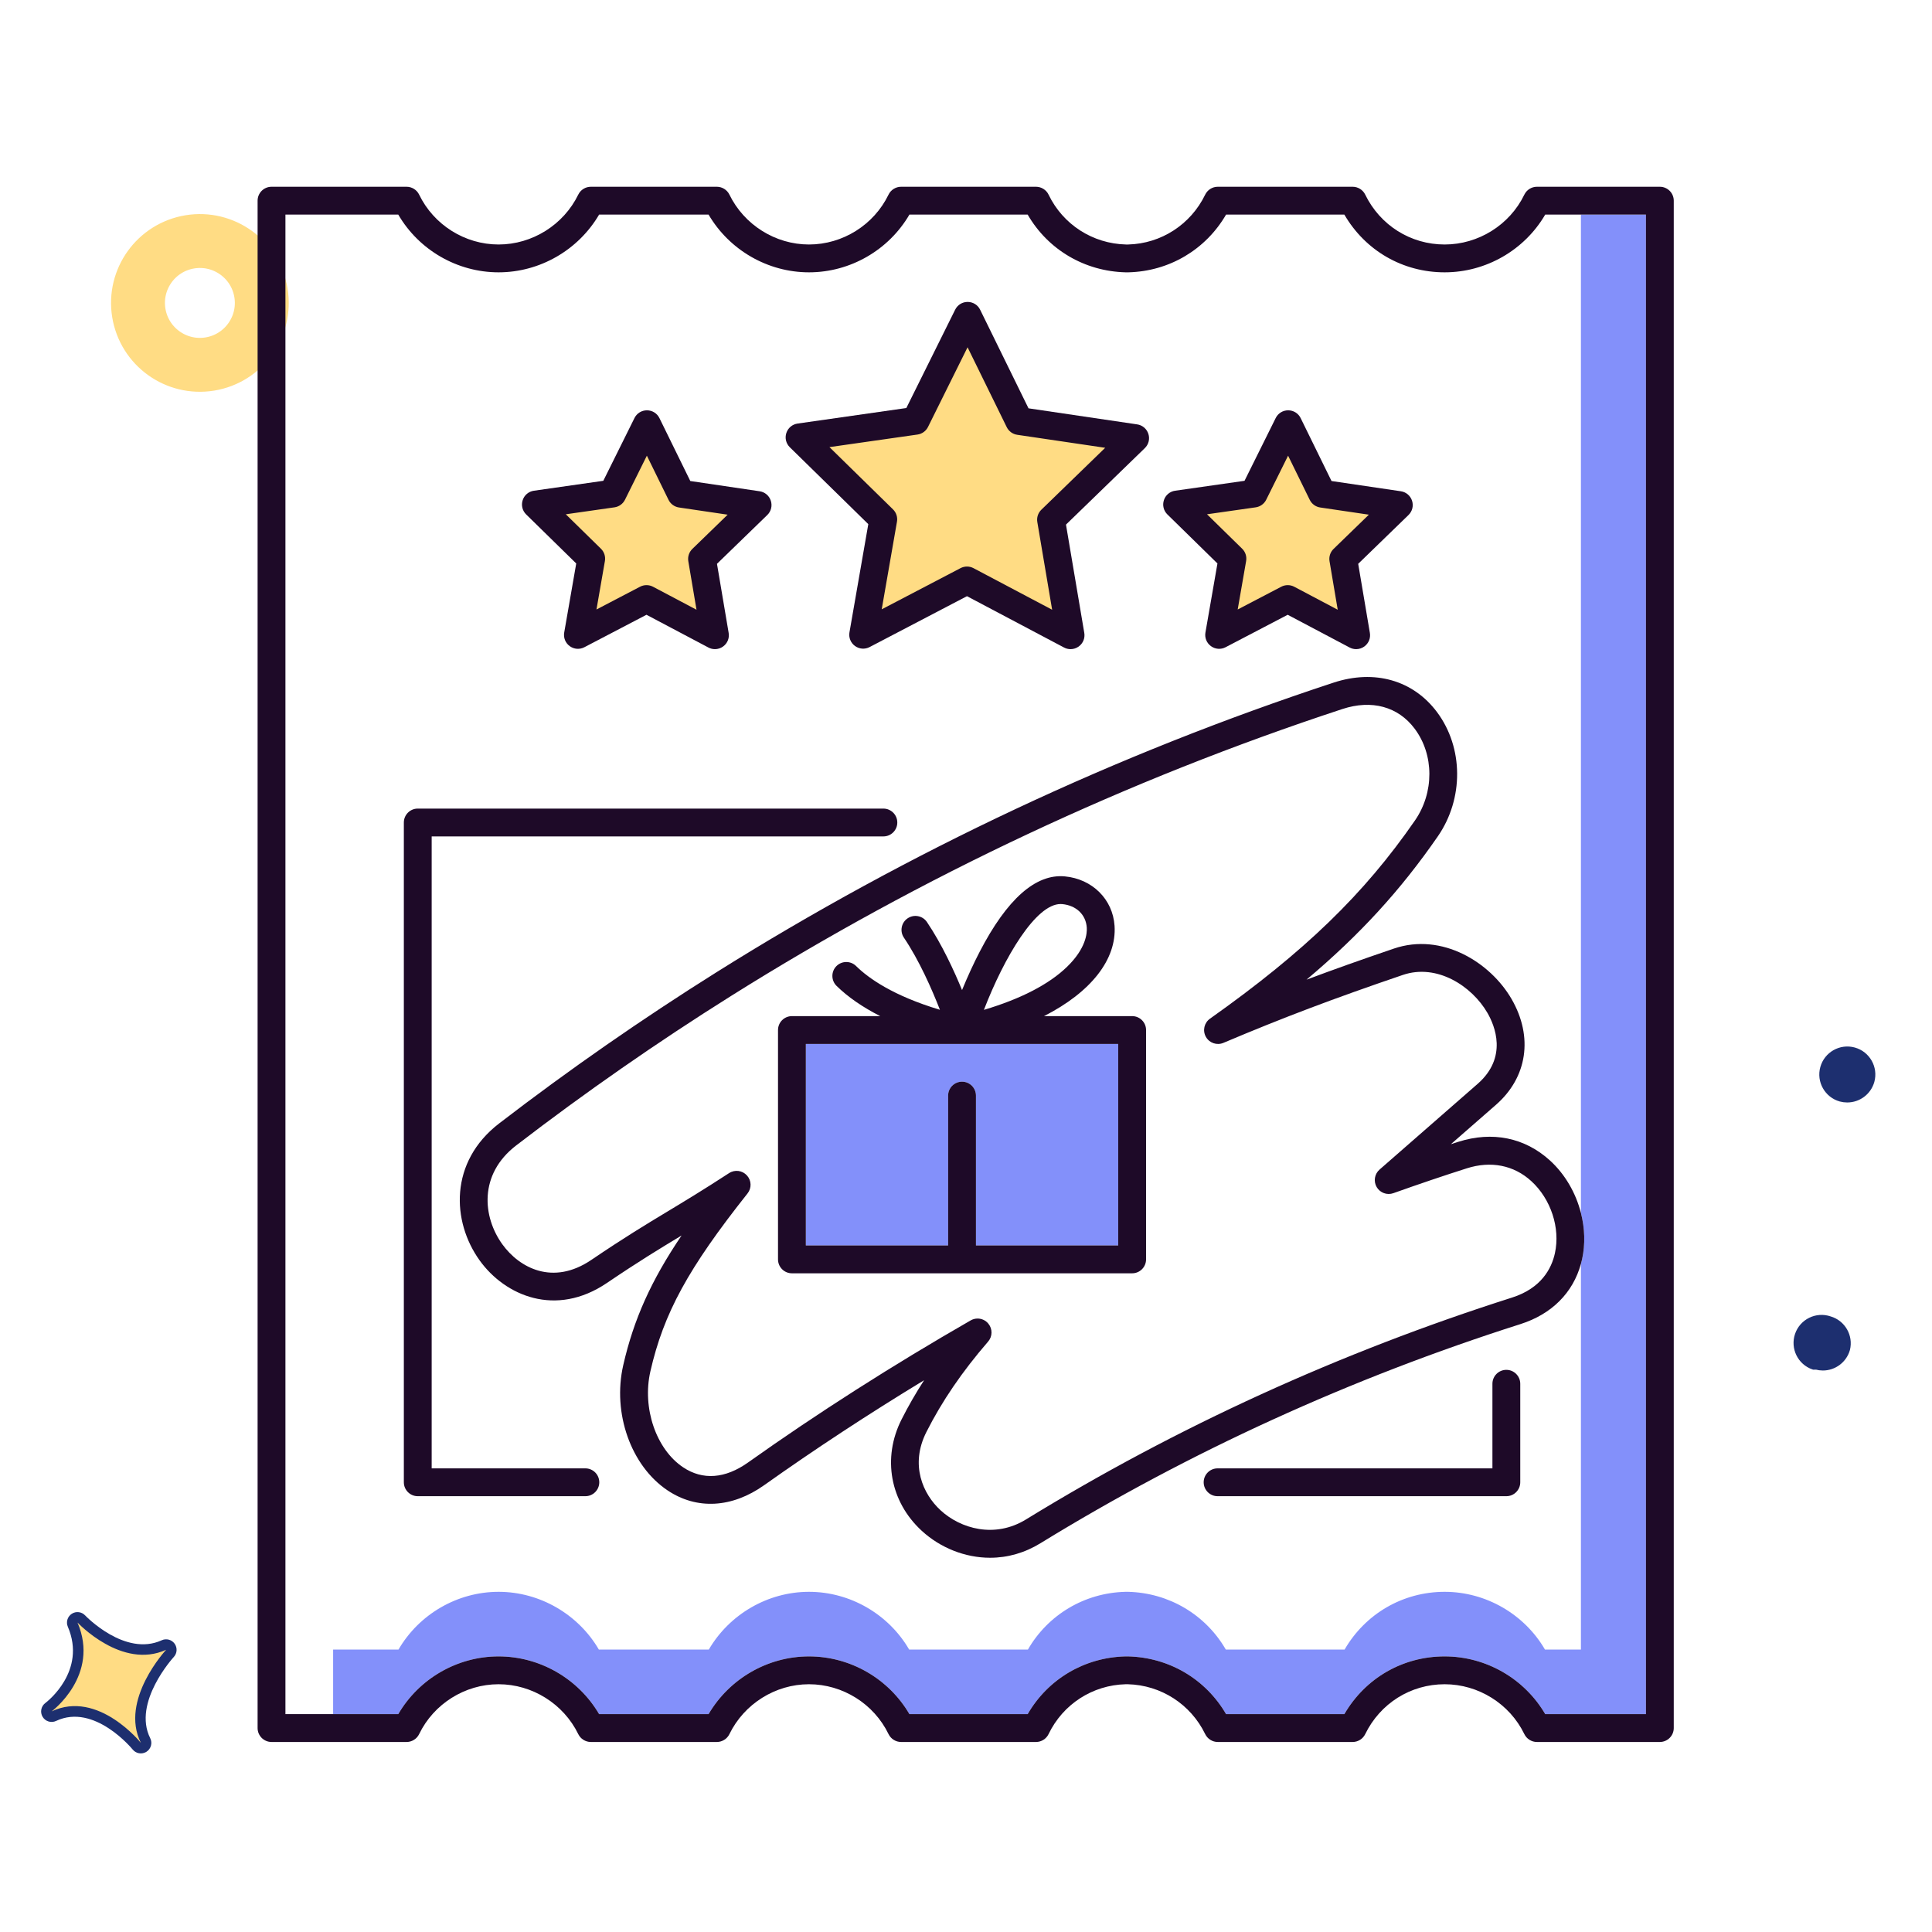
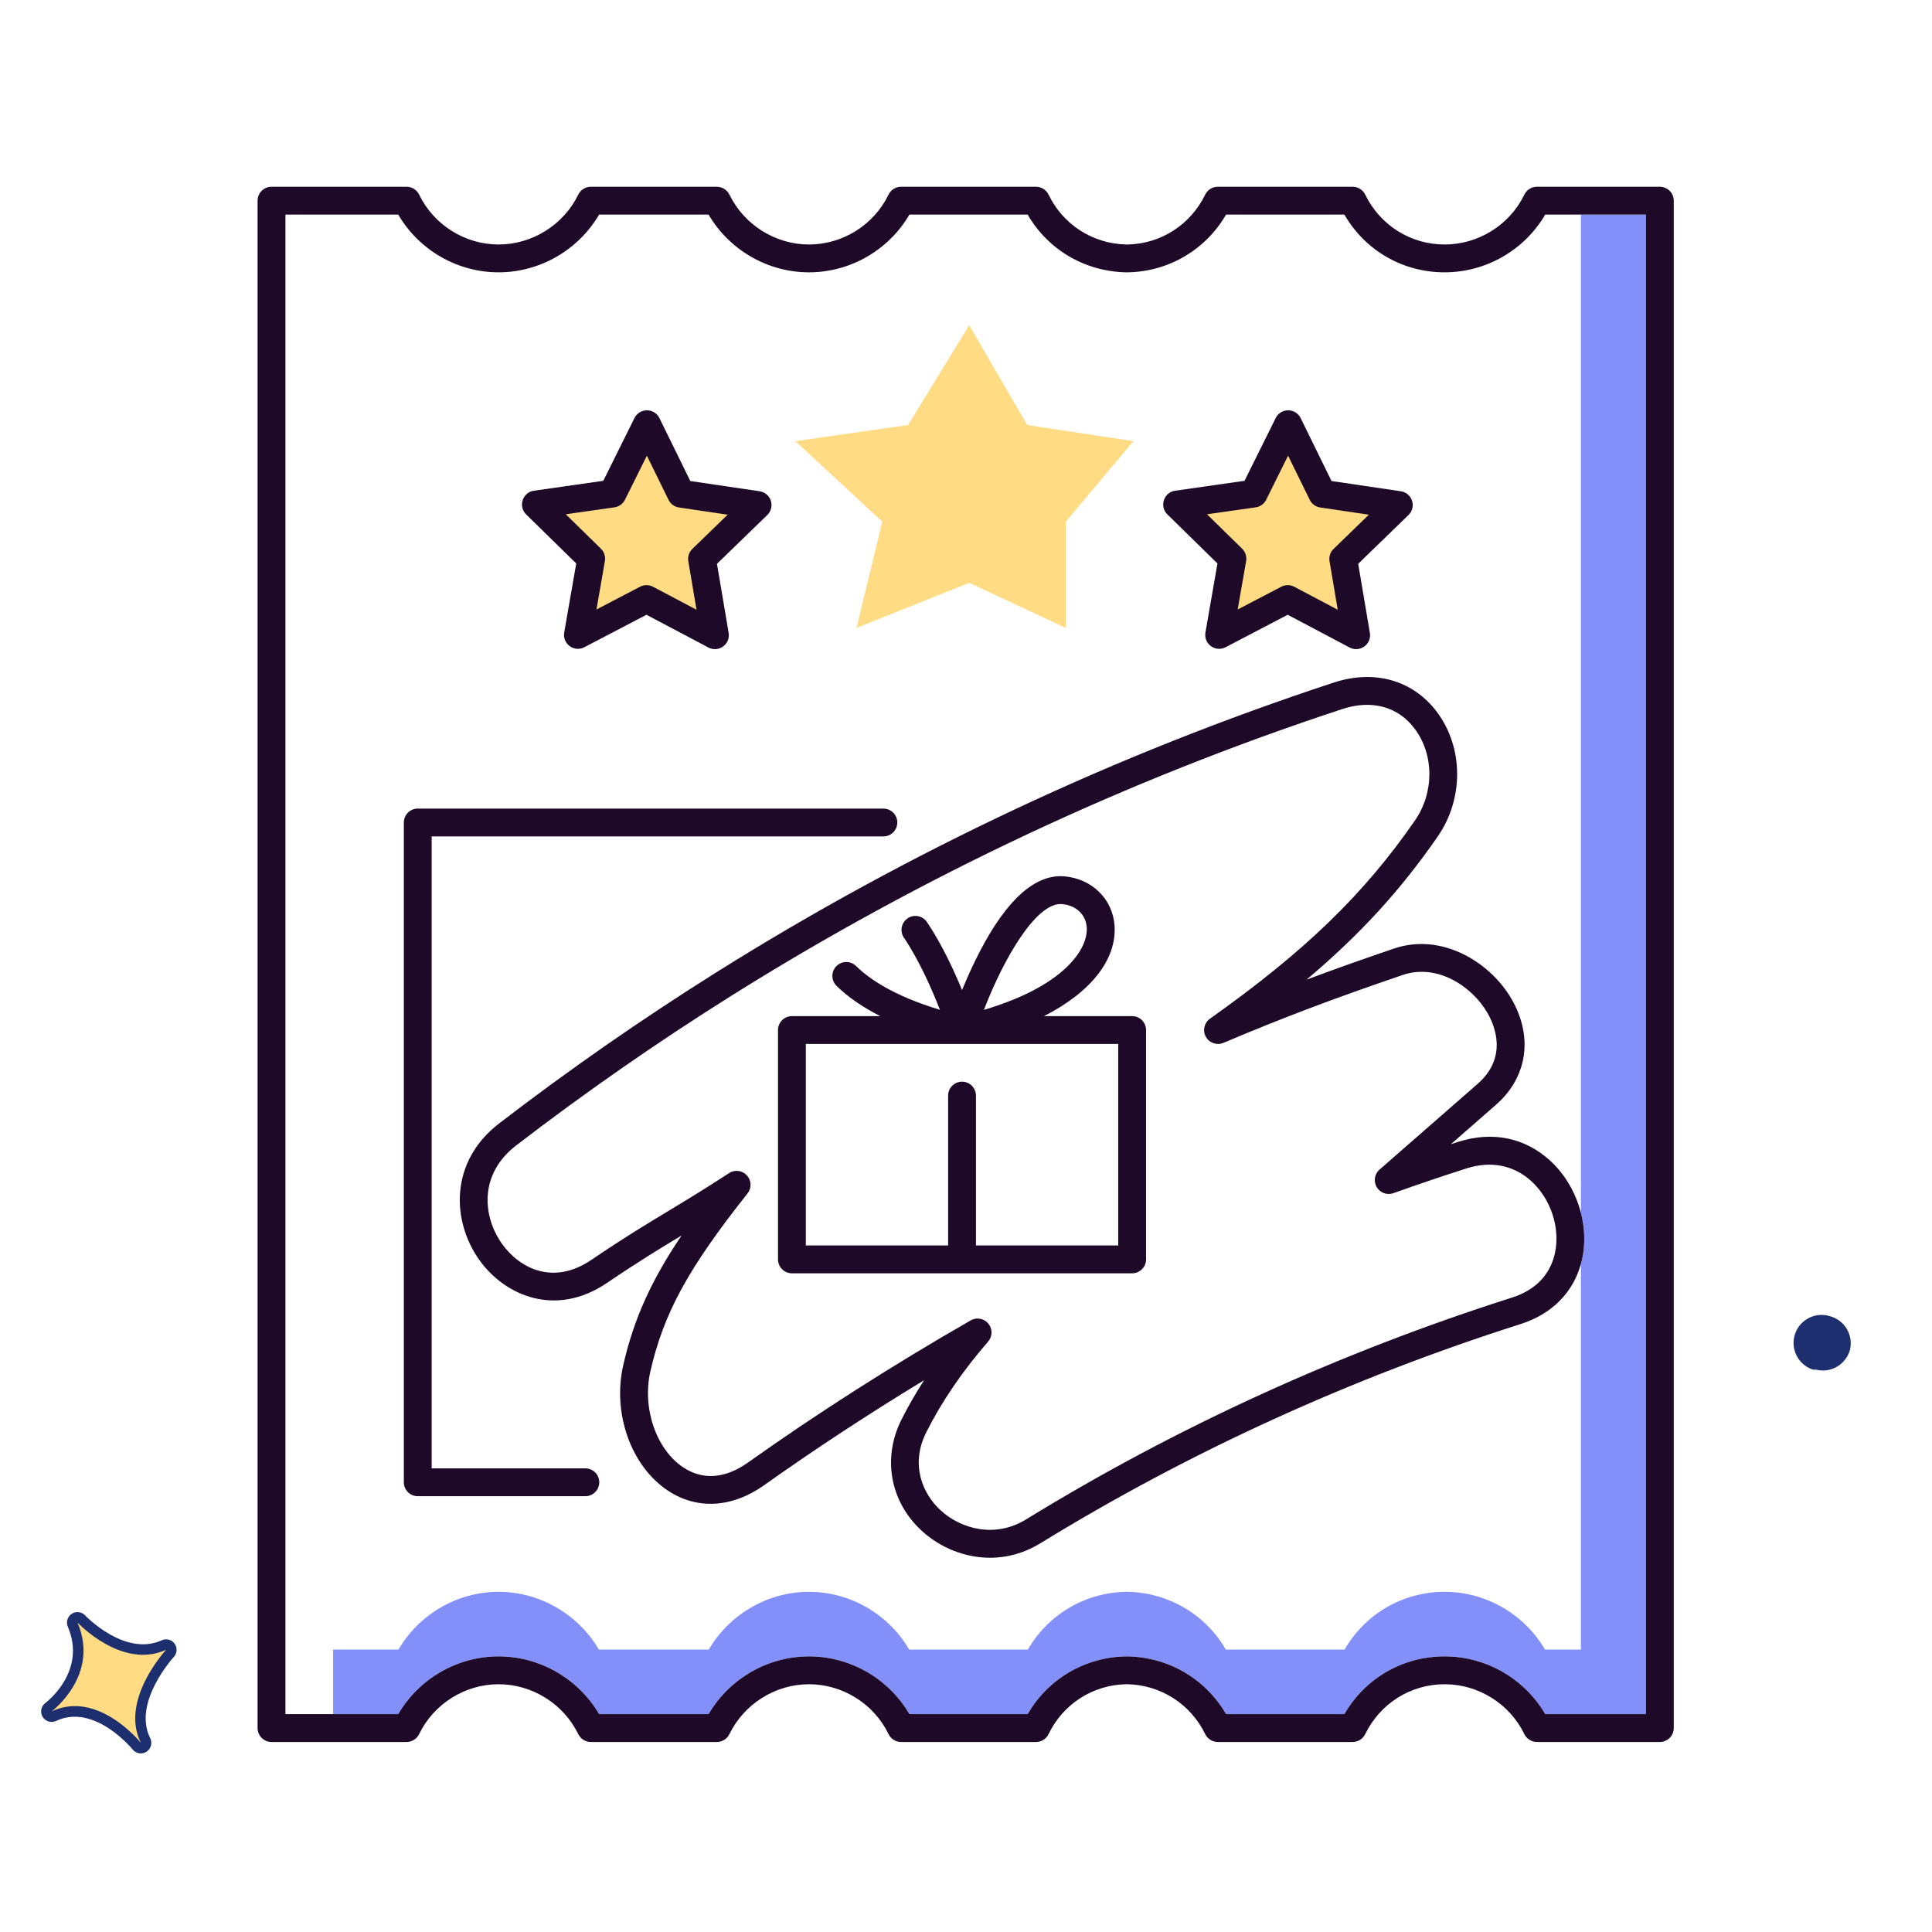
<svg xmlns="http://www.w3.org/2000/svg" width="300" height="300" viewBox="0 0 300 300" fill="none">
  <path d="M141 66L150.5 50.5L159.5 66L176 68.5L165.5 81V97.5L150.5 90.5L133 97.5L137 81L123.5 68.5L141 66Z" fill="#FFDC84" />
  <path d="M95.333 77.223L101.486 67L107.314 77.223L118 78.872L111.2 87.117V98L101.486 93.383L90.152 98L92.743 87.117L84 78.872L95.333 77.223Z" fill="#FFDC84" />
  <path d="M194.333 77.223L200.486 67L206.314 77.223L217 78.872L210.2 87.117V98L200.486 93.383L189.152 98L191.743 87.117L183 78.872L194.333 77.223Z" fill="#FFDC84" />
  <path d="M284.099 204.885C282.086 204.197 279.896 205.272 279.208 207.285C278.52 209.299 279.595 211.489 281.608 212.177H282.039C282.371 212.266 282.714 212.312 283.058 212.313C284.783 212.309 286.297 211.163 286.772 209.505C287.266 207.497 286.086 205.457 284.099 204.885Z" fill="#1D2F6F" stroke="#1D2F6F" />
-   <path d="M287.883 163.142C285.835 162.572 283.713 163.77 283.142 165.818C282.573 167.861 283.764 169.979 285.804 170.555C286.136 170.645 286.479 170.69 286.823 170.691C288.557 170.697 290.083 169.55 290.56 167.883C291.13 165.835 289.932 163.712 287.883 163.142Z" fill="#1D2F6F" stroke="#1D2F6F" />
  <path d="M25.113 254.7C19.401 257.309 13.283 250.907 13.222 250.842C12.68 250.264 11.803 250.158 11.141 250.59C10.478 251.023 10.22 251.869 10.533 252.598C13.482 259.491 7.305 264.245 7.044 264.44C6.371 264.941 6.187 265.87 6.618 266.589C7.049 267.308 7.956 267.583 8.713 267.225C14.653 264.42 20.539 271.586 20.596 271.656C21.088 272.271 21.942 272.44 22.626 272.08C22.667 272.058 22.709 272.034 22.749 272.009C23.452 271.558 23.7 270.649 23.325 269.904C20.538 264.355 26.921 257.365 26.984 257.296C27.514 256.727 27.569 255.861 27.114 255.23C26.658 254.598 25.822 254.376 25.113 254.7ZM19.377 266.114C17.527 264.775 15.116 263.517 12.414 263.313C13.664 261.366 14.623 258.902 14.583 256.107C16.554 257.366 19.149 258.55 21.992 258.602C20.776 260.603 19.559 263.268 19.377 266.114Z" fill="#1D2F6F" />
  <path d="M12.037 251.948C15.548 260.154 8.023 265.742 8.023 265.742C15.226 262.339 21.874 270.628 21.874 270.628C18.533 263.975 25.798 256.176 25.798 256.176C18.92 259.316 12.037 251.948 12.037 251.948Z" fill="#FFDC84" />
-   <circle cx="31.039" cy="47.039" r="9.611" transform="rotate(-9.303 31.039 47.039)" stroke="#FFDC84" stroke-width="8.369" />
-   <path d="M173.64 193.396V162.104H125.133V193.396H147.226V170.124C147.226 168.933 148.195 167.963 149.387 167.963C150.578 167.963 151.548 168.933 151.548 170.124V193.396H173.64Z" fill="#8390FA" />
  <path d="M245.485 40.57V188.344C246.088 190.712 246.179 193.19 245.669 195.521C245.615 195.767 245.551 196.008 245.485 196.248V256.142H239.901C236.714 250.656 230.739 247.177 224.325 247.177C217.848 247.177 212.009 250.58 208.788 256.142H190.344C187.216 250.738 181.535 247.338 175.175 247.177L174.734 247.178C168.403 247.339 162.725 250.738 159.613 256.142H141.174C137.988 250.656 132.02 247.177 125.617 247.177C119.233 247.177 113.266 250.656 110.064 256.142H92.99C89.787 250.656 83.812 247.177 77.418 247.177C71.025 247.177 65.065 250.656 61.88 256.142H51.727V266.171H61.84C65.068 260.64 71.032 257.206 77.418 257.206C83.805 257.206 89.783 260.64 93.029 266.171H110.024C113.269 260.64 119.24 257.206 125.617 257.206C132.013 257.206 137.985 260.64 141.213 266.171H159.574C162.729 260.718 168.393 257.368 174.732 257.207L175.174 257.206C181.529 257.366 187.211 260.717 190.383 266.171H208.749C212.015 260.557 217.835 257.206 224.325 257.206C230.732 257.206 236.712 260.64 239.941 266.171H255.578V33.322H245.485V40.57H245.485Z" fill="#8390FA" />
-   <path d="M134.829 81.387L131.905 98.189C131.763 99.005 132.09 99.816 132.759 100.305C133.428 100.794 134.3 100.858 135.035 100.475L150.15 92.575L165.226 100.548C165.536 100.712 165.885 100.799 166.236 100.799C166.693 100.799 167.131 100.657 167.502 100.389C168.174 99.903 168.505 99.094 168.367 98.277L165.525 81.461L177.766 69.587C178.361 69.01 178.573 68.161 178.318 67.373C178.064 66.584 177.397 66.019 176.577 65.898L159.706 63.404L152.195 48.092C151.83 47.348 151.089 46.885 150.255 46.883C149.429 46.883 148.687 47.343 148.319 48.083L140.735 63.358L123.851 65.77C123.031 65.887 122.361 66.449 122.103 67.236C121.845 68.023 122.053 68.873 122.645 69.453L134.829 81.387ZM144.1 66.298L150.243 53.927L156.326 66.328C156.639 66.966 157.246 67.41 157.95 67.514L171.614 69.533L161.7 79.15C161.189 79.645 160.955 80.36 161.074 81.062L163.376 94.68L151.166 88.224C150.855 88.059 150.506 87.972 150.155 87.972C149.809 87.972 149.463 88.057 149.154 88.218L136.913 94.616L139.281 81.008C139.403 80.308 139.173 79.592 138.664 79.094L128.797 69.429L142.47 67.476V67.476C143.175 67.376 143.784 66.935 144.1 66.298Z" fill="#1E0A28" />
  <path d="M210.9 87.549L218.71 79.972C219.305 79.395 219.517 78.546 219.263 77.758C219.008 76.969 218.341 76.404 217.521 76.283L206.757 74.692L201.965 64.923C201.6 64.179 200.859 63.715 200.025 63.714C199.199 63.714 198.457 64.173 198.09 64.913L193.25 74.659L182.478 76.198C181.658 76.315 180.988 76.877 180.73 77.664C180.472 78.452 180.68 79.301 181.272 79.881L189.045 87.495L187.18 98.216C187.038 99.032 187.365 99.843 188.034 100.331C188.704 100.82 189.575 100.885 190.31 100.501L199.953 95.461L209.572 100.548C209.882 100.712 210.232 100.799 210.582 100.799C211.04 100.799 211.478 100.657 211.849 100.389C212.52 99.903 212.852 99.094 212.713 98.277L210.9 87.549ZM192.188 94.642L193.498 87.117C193.62 86.416 193.389 85.701 192.881 85.203L187.424 79.857L194.986 78.778C195.69 78.677 196.3 78.236 196.616 77.599L200.013 70.758L203.377 77.616C203.69 78.255 204.298 78.698 205.001 78.802L212.558 79.918L207.075 85.237C206.564 85.733 206.33 86.447 206.449 87.148L207.722 94.68L200.969 91.109C200.659 90.945 200.31 90.859 199.959 90.859C199.611 90.859 199.265 90.944 198.958 91.105L192.188 94.642Z" fill="#1E0A28" />
  <path d="M89.477 87.495L87.611 98.216C87.469 99.032 87.797 99.843 88.466 100.331C89.135 100.82 90.007 100.885 90.741 100.501L100.385 95.461L110.004 100.548C110.314 100.712 110.663 100.799 111.014 100.799C111.471 100.799 111.909 100.657 112.28 100.389C112.952 99.904 113.283 99.095 113.145 98.278L111.332 87.549L119.142 79.972C119.737 79.395 119.948 78.547 119.694 77.758C119.44 76.969 118.773 76.404 117.953 76.283L107.189 74.692L102.397 64.923C102.032 64.179 101.291 63.716 100.457 63.714C99.63 63.714 98.888 64.173 98.521 64.913L93.682 74.659L82.91 76.198C82.09 76.315 81.42 76.877 81.162 77.665C80.904 78.452 81.111 79.301 81.703 79.881L89.477 87.495ZM95.417 78.778C96.122 78.677 96.731 78.236 97.047 77.599L100.445 70.757L103.809 77.616C104.122 78.255 104.729 78.698 105.433 78.802L112.989 79.918L107.507 85.237C106.996 85.733 106.762 86.447 106.881 87.148L108.154 94.68L101.401 91.109C101.091 90.945 100.742 90.859 100.391 90.859C100.043 90.859 99.697 90.944 99.389 91.105L92.62 94.642L93.929 87.117C94.051 86.416 93.821 85.701 93.312 85.203L87.856 79.857L95.417 78.778Z" fill="#1E0A28" />
-   <path d="M189.067 232.329H233.904C235.096 232.329 236.065 231.359 236.065 230.168V214.871C236.065 213.679 235.096 212.709 233.904 212.709C232.712 212.709 231.743 213.679 231.743 214.871V228.007H189.067C187.876 228.007 186.906 228.976 186.906 230.168C186.906 231.359 187.876 232.329 189.067 232.329Z" fill="#1E0A28" />
  <path d="M137.171 125.557H64.87C63.678 125.557 62.709 126.527 62.709 127.719V230.168C62.709 231.359 63.678 232.329 64.87 232.329H90.894C92.086 232.329 93.055 231.359 93.055 230.168C93.055 228.976 92.086 228.007 90.894 228.007H67.031V129.879H137.171C138.363 129.879 139.332 128.91 139.332 127.719C139.332 126.527 138.362 125.557 137.171 125.557Z" fill="#1E0A28" />
  <path d="M177.96 195.557V159.943C177.96 158.751 176.991 157.782 175.799 157.782H162.114C169.426 154.06 173.415 148.958 173.067 143.752C172.792 139.645 169.621 136.492 165.356 136.086C160.831 135.655 156.375 139.591 152.125 147.788C151.183 149.604 150.262 151.604 149.385 153.736C148.178 150.799 146.271 146.637 143.939 143.179C143.616 142.7 143.127 142.376 142.56 142.266C141.994 142.155 141.417 142.273 140.939 142.595C140.46 142.918 140.136 143.408 140.026 143.974C139.916 144.541 140.033 145.116 140.356 145.595C142.747 149.142 144.711 153.621 145.951 156.8C138.686 154.622 134.86 151.904 132.928 150.001C132.079 149.165 130.708 149.176 129.872 150.025C129.036 150.874 129.047 152.245 129.895 153.081C131.642 154.8 133.924 156.381 136.682 157.782H122.97C121.778 157.782 120.809 158.751 120.809 159.943V195.557C120.809 196.748 121.778 197.718 122.97 197.718H175.799C176.991 197.718 177.96 196.749 177.96 195.557ZM165.674 150.141C162.867 152.853 158.53 155.097 152.781 156.812C155.947 148.61 160.841 140.377 164.689 140.377C164.779 140.377 164.865 140.381 164.947 140.389C167.125 140.596 168.62 142.03 168.754 144.04C168.813 144.923 168.631 147.283 165.674 150.141ZM149.385 167.963C148.193 167.963 147.224 168.933 147.224 170.124V193.396H125.131V162.104H173.638V193.396H151.546V170.124C151.546 168.933 150.576 167.963 149.385 167.963Z" fill="#1E0A28" />
  <path d="M257.74 29H238.646C237.822 29 237.059 29.479 236.701 30.22C234.426 34.925 229.569 37.965 224.326 37.965C219.044 37.965 214.316 34.995 211.987 30.215C211.628 29.477 210.866 29 210.045 29H189.088C188.266 29 187.503 29.478 187.144 30.218C184.889 34.866 180.303 37.834 175.176 37.965L174.842 37.965C169.663 37.834 165.057 34.868 162.822 30.224C162.464 29.48 161.7 29 160.875 29H139.919C139.095 29 138.332 29.479 137.973 30.22C135.698 34.925 130.849 37.965 125.618 37.965C120.404 37.965 115.553 34.923 113.26 30.215C112.9 29.477 112.138 29 111.317 29H91.739C90.918 29 90.155 29.477 89.796 30.215C87.502 34.923 82.644 37.965 77.418 37.965C72.199 37.965 67.357 34.925 65.082 30.22C64.724 29.479 63.961 29 63.137 29H42.161C40.969 29 40 29.97 40 31.161V268.332C40 269.523 40.969 270.493 42.161 270.493H63.137C63.961 270.493 64.724 270.014 65.082 269.272C67.357 264.568 72.199 261.528 77.418 261.528C82.644 261.528 87.502 264.57 89.796 269.278C90.155 270.016 90.918 270.493 91.738 270.493H111.317C112.138 270.493 112.9 270.016 113.26 269.278C115.553 264.57 120.404 261.528 125.618 261.528C130.849 261.528 135.698 264.568 137.973 269.272C138.331 270.014 139.095 270.493 139.918 270.493H160.875C161.7 270.493 162.464 270.012 162.822 269.269C165.057 264.625 169.643 261.659 174.788 261.528L175.121 261.527C180.282 261.658 184.889 264.627 187.144 269.275C187.503 270.015 188.266 270.493 189.088 270.493H210.045C210.865 270.493 211.628 270.016 211.987 269.278C214.316 264.498 219.044 261.528 224.326 261.528C229.568 261.528 234.426 264.568 236.7 269.273C237.059 270.014 237.822 270.493 238.646 270.493H257.74C258.931 270.493 259.901 269.524 259.901 268.332V31.161C259.901 29.97 258.931 29 257.74 29ZM255.579 266.171H239.942C236.712 260.64 230.733 257.206 224.326 257.206C217.836 257.206 212.016 260.557 208.75 266.171H190.384C187.212 260.717 181.53 257.366 175.175 257.206L174.733 257.207C168.393 257.367 162.73 260.718 159.575 266.171H141.214C137.986 260.64 132.014 257.206 125.618 257.206C119.241 257.206 113.27 260.64 110.025 266.171H93.03C89.784 260.64 83.806 257.206 77.418 257.206C71.033 257.206 65.068 260.64 61.841 266.171H51.727H44.322V33.322H61.841C65.068 38.853 71.033 42.287 77.418 42.287C83.806 42.287 89.784 38.853 93.03 33.322H110.025C113.27 38.853 119.241 42.287 125.618 42.287C132.014 42.287 137.986 38.853 141.214 33.322H159.575C162.731 38.776 168.414 42.126 174.787 42.287L175.23 42.286C181.55 42.126 187.212 38.776 190.384 33.322H208.75C212.016 38.937 217.836 42.287 224.326 42.287C230.733 42.287 236.712 38.853 239.941 33.322H245.486H255.578L255.579 266.171Z" fill="#1E0A28" />
  <path d="M240.679 180.2C236.782 176.649 231.73 175.619 226.453 177.299C226.068 177.422 225.681 177.546 225.293 177.671L232.292 171.554C237.172 167.29 238.103 161.002 234.724 155.144C231.434 149.441 223.908 144.752 216.44 147.296C211.296 149.048 206.974 150.586 202.877 152.123C211.172 145.13 217.472 138.252 223.268 129.864C227.309 124.014 227.256 116.081 223.137 110.573C219.433 105.618 213.43 103.908 207.082 105.997C173.397 117.076 141.153 132.21 111.244 150.976C99.671 158.237 88.322 166.132 77.512 174.441C69.748 180.409 70.119 189.674 74.498 195.741C78.431 201.19 86.285 204.604 94.235 199.223C99.323 195.778 102.491 193.866 105.833 191.85C101.117 198.82 98.403 204.859 96.776 211.987C95.073 219.45 97.975 227.631 103.677 231.439C108.205 234.463 113.666 234.163 118.66 230.618C126.513 225.042 134.866 219.56 143.494 214.32C142.203 216.317 141.024 218.368 139.988 220.421C136.975 226.391 138.207 233.174 143.128 237.701C146.02 240.362 149.885 241.887 153.735 241.887H153.737C156.491 241.887 159.128 241.126 161.574 239.624C184.669 225.444 209.743 213.998 236.101 205.604C240.946 204.061 244.25 200.752 245.485 196.248C245.551 196.008 245.615 195.767 245.669 195.521C246.179 193.19 246.088 190.712 245.485 188.344C244.698 185.252 243.035 182.346 240.679 180.2ZM159.312 235.941C154.459 238.921 149.157 237.375 146.054 234.52C143.301 231.987 141.275 227.464 143.847 222.368C146.264 217.579 149.4 212.984 153.434 208.32C154.125 207.52 154.139 206.347 153.466 205.531C153.054 205.031 152.446 204.744 151.798 204.744C151.422 204.744 151.05 204.844 150.723 205.032C138.599 211.994 126.969 219.417 116.158 227.093C112.604 229.616 109.118 229.876 106.077 227.844C101.879 225.041 99.692 218.637 100.99 212.948C103.052 203.914 106.858 196.942 116.077 185.317C116.739 184.483 116.698 183.307 115.982 182.52C115.265 181.732 114.097 181.582 113.205 182.164C109.171 184.79 106.369 186.479 103.651 188.119C100.242 190.175 97.022 192.117 91.812 195.643C85.836 199.689 80.637 196.862 78.002 193.212C74.941 188.969 74.305 182.358 80.146 177.868C90.844 169.644 102.08 161.828 113.541 154.637C143.154 136.056 175.08 121.073 208.432 110.102C213.001 108.599 217.099 109.714 219.676 113.161C222.699 117.204 222.714 123.062 219.712 127.406C211.803 138.853 202.582 147.769 187.886 158.179C186.983 158.819 186.709 160.029 187.247 160.995C187.785 161.96 188.958 162.364 189.976 161.933C199.226 158.022 207.036 155.065 217.834 151.387C223.119 149.587 228.552 153.093 230.981 157.304C232.094 159.234 234.174 164.17 229.448 168.3L214.216 181.612C213.435 182.294 213.249 183.438 213.773 184.332C214.297 185.226 215.386 185.623 216.362 185.275C220.434 183.826 224.164 182.564 227.765 181.417C231.508 180.225 235.06 180.927 237.768 183.394C240.825 186.179 242.303 190.681 241.447 194.597C240.935 196.935 239.365 200.028 234.789 201.485C208.098 209.986 182.703 221.579 159.312 235.941Z" fill="#1E0A28" />
</svg>